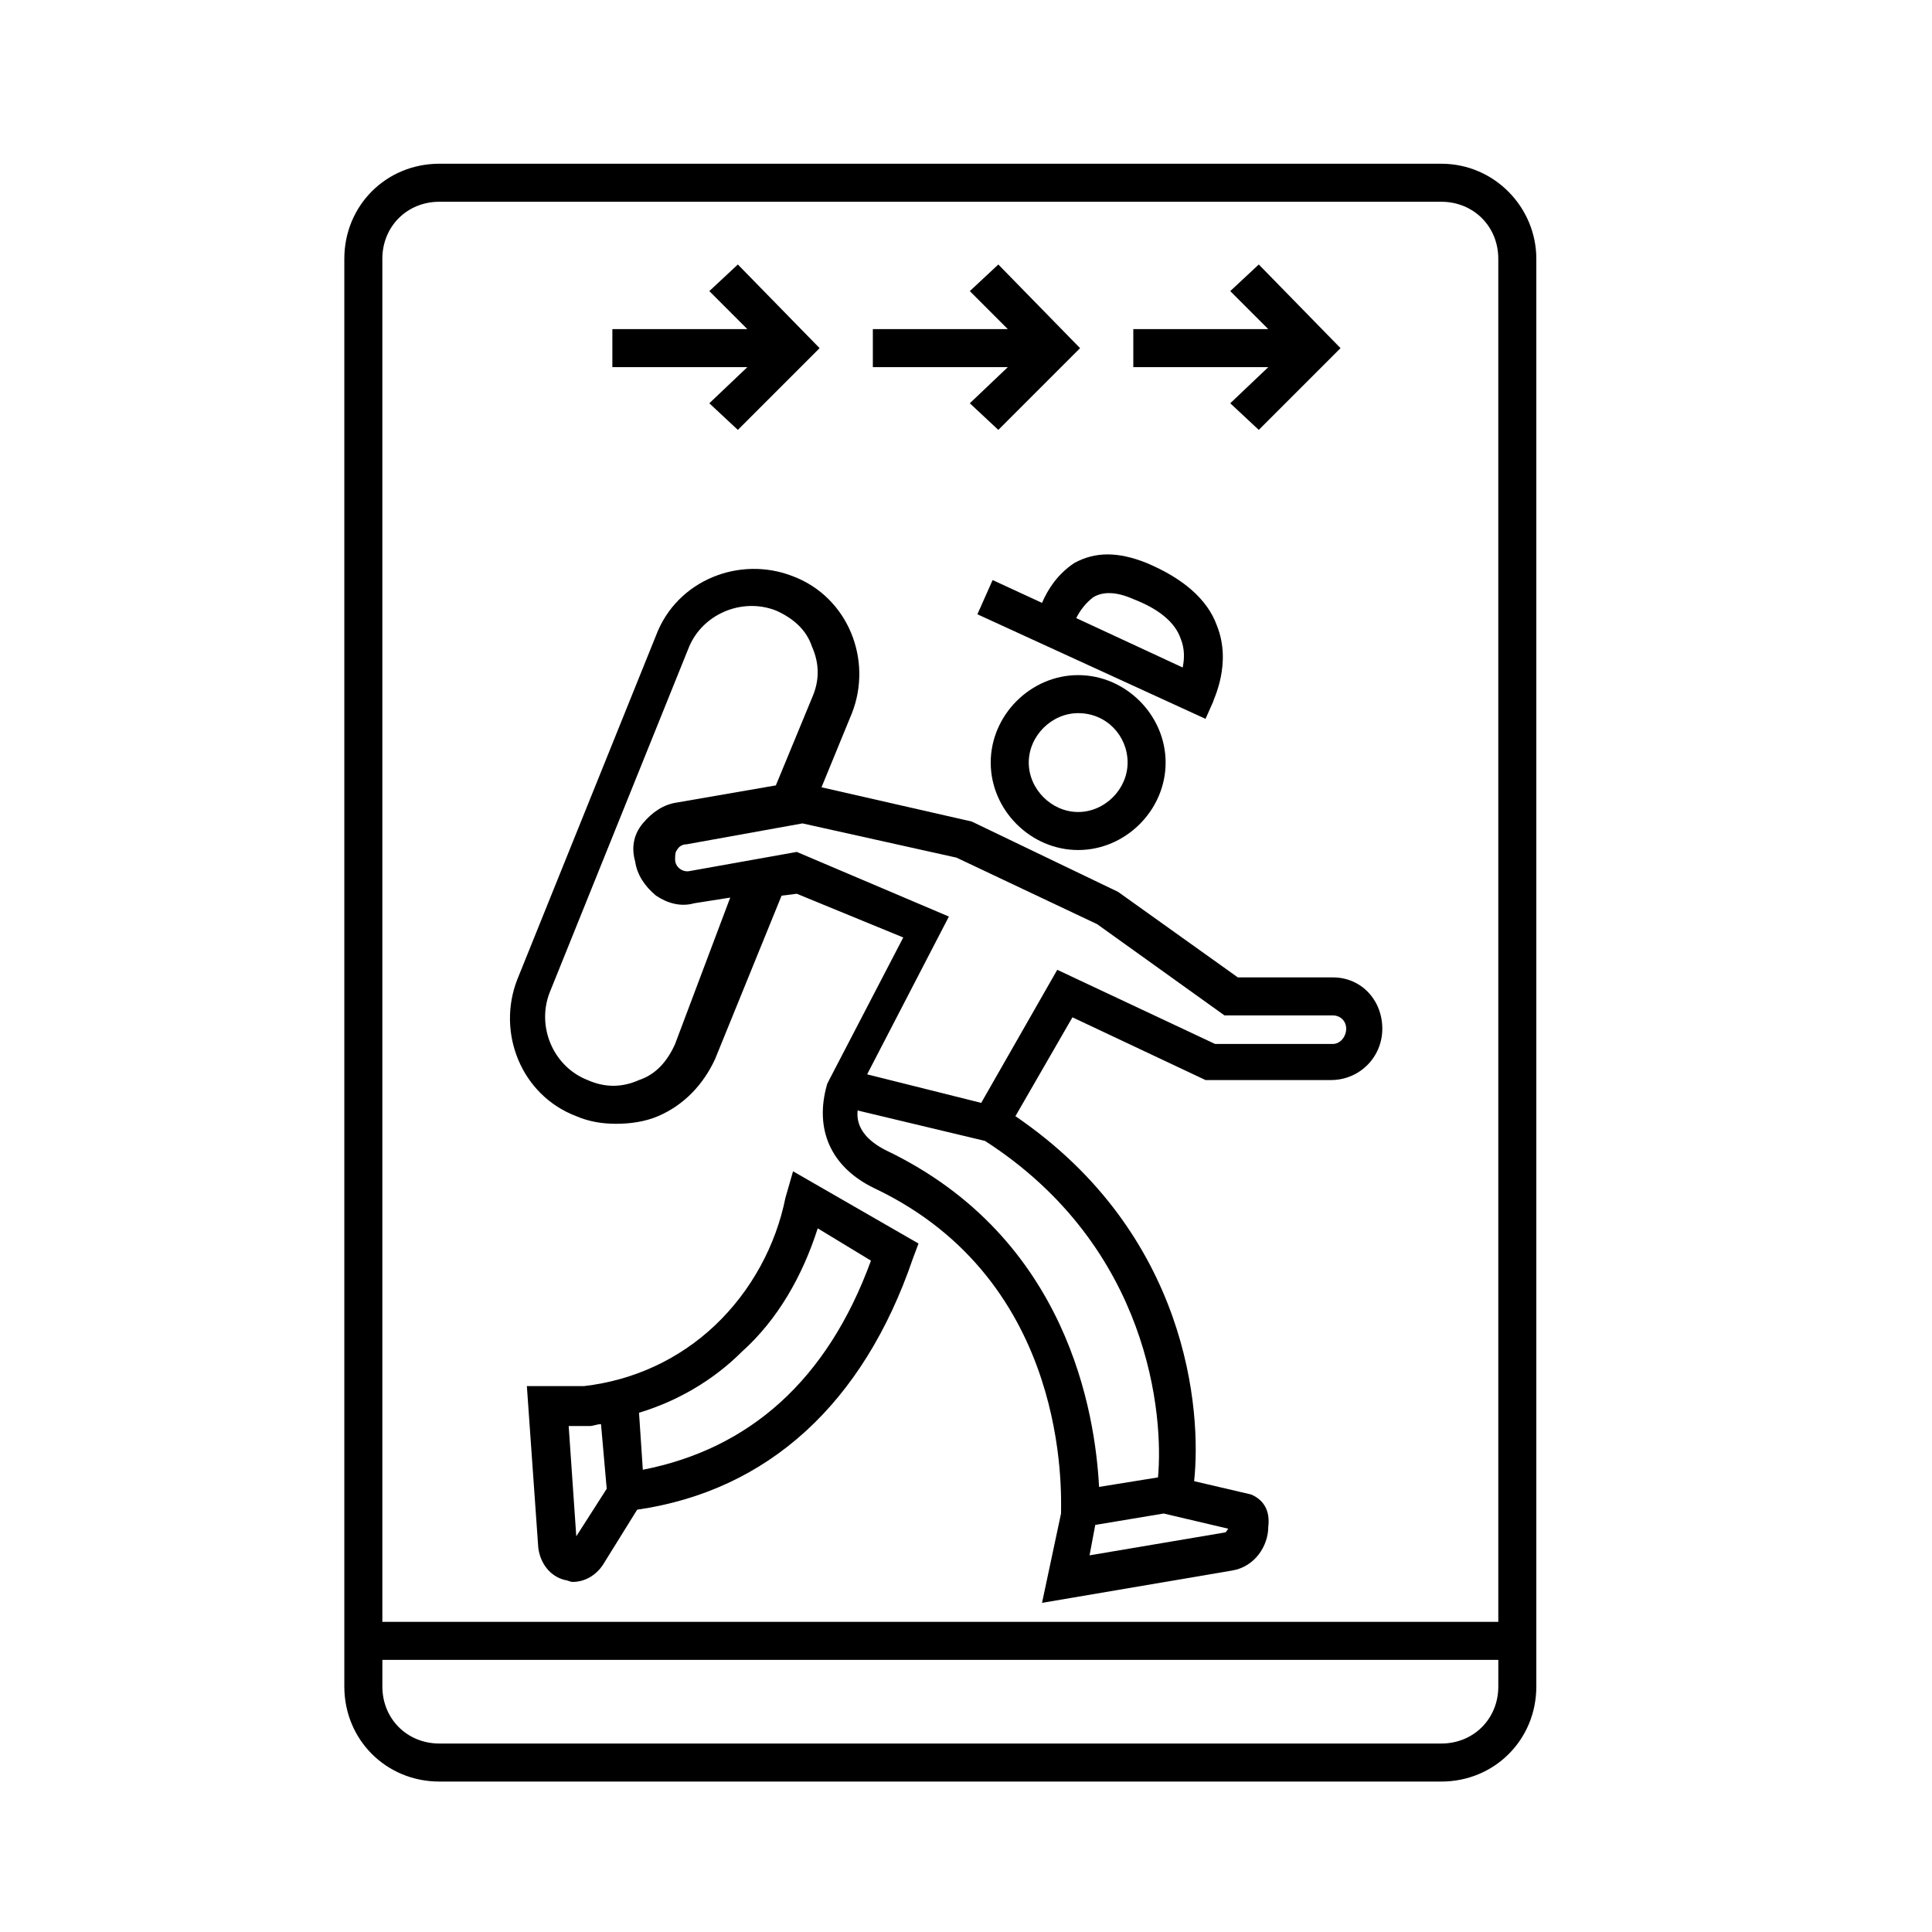
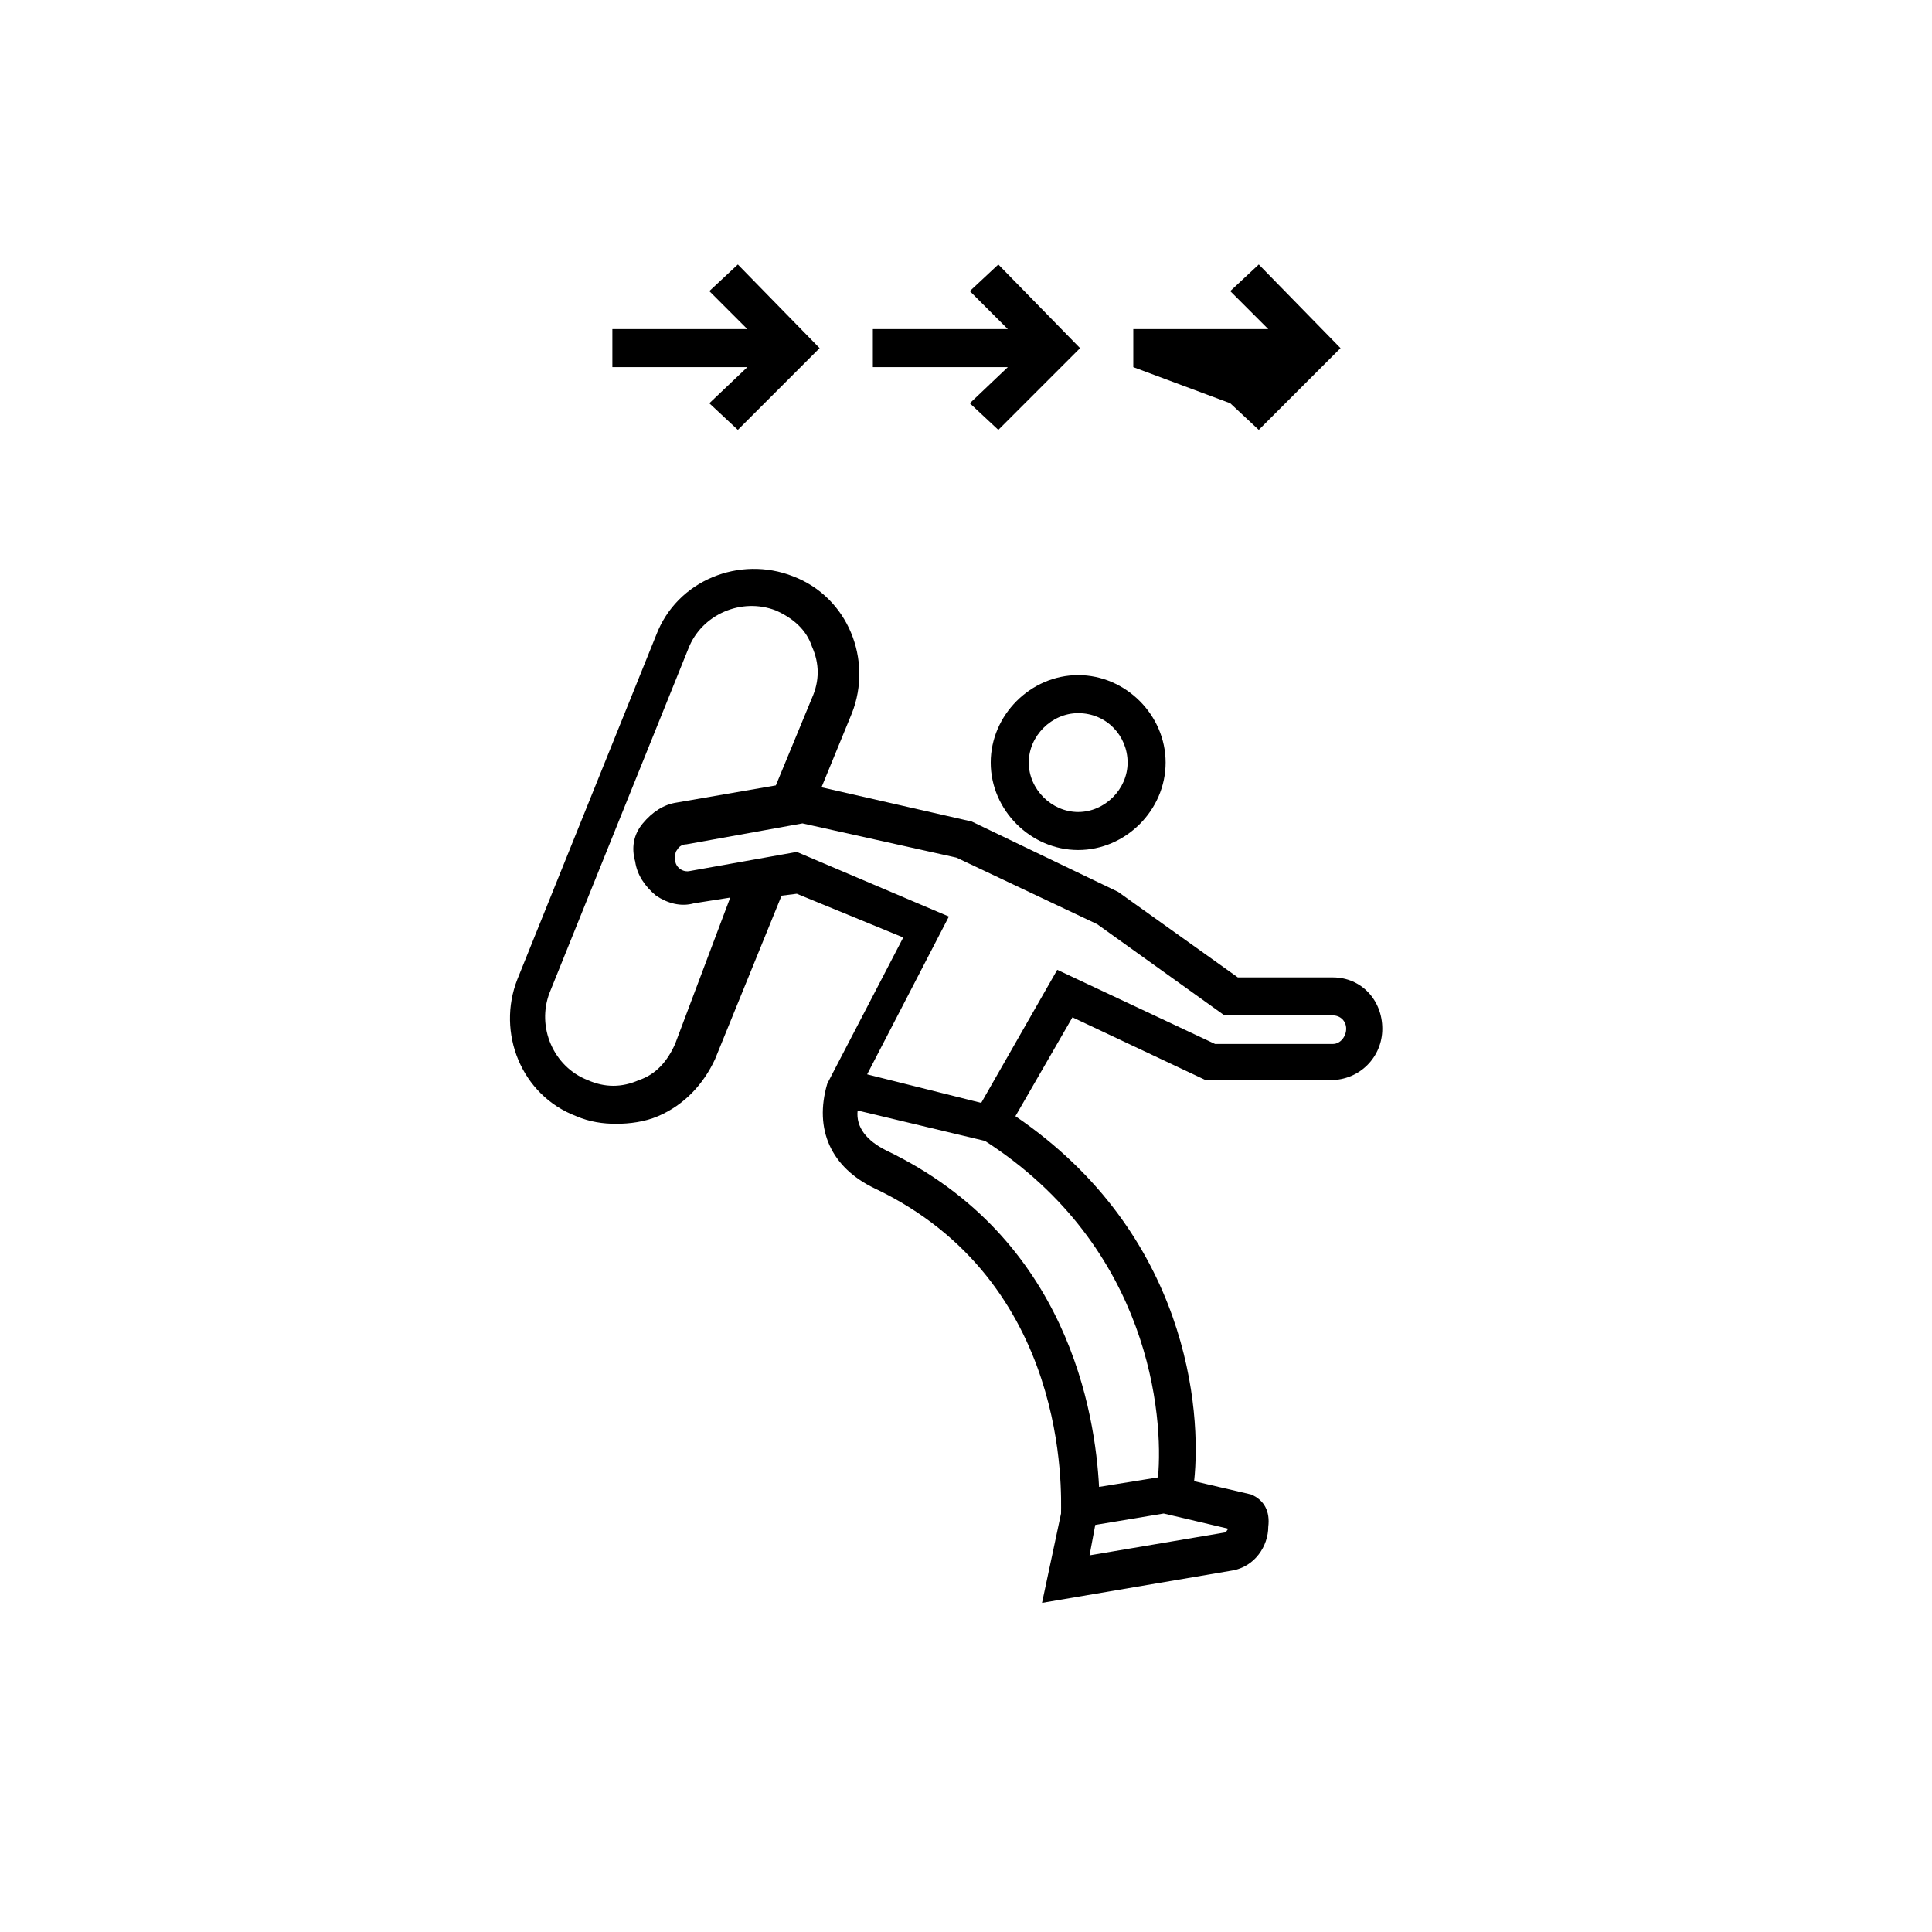
<svg xmlns="http://www.w3.org/2000/svg" fill="#000000" width="800px" height="800px" version="1.1" viewBox="144 144 512 512">
  <g>
-     <path d="m352.14 461.46c-2.519 12.594-9.07 24.688-18.641 33.754-9.574 9.07-21.664 14.609-34.762 16.121h-15.113l3.023 42.824c0.504 4.031 3.023 7.559 7.055 8.566 0.504 0 1.512 0.504 2.016 0.504 3.023 0 6.047-1.512 8.062-4.535l9.07-14.609c34.762-5.039 59.953-28.215 73.051-66.504l1.512-4.031-33.25-19.145zm-55.418 89.676-2.016-29.223h5.543c1.008 0 2.016-0.504 3.023-0.504l1.512 17.129zm78.09-73.051c-11.586 31.738-32.242 49.879-60.457 55.418l-1.008-15.113c10.078-3.023 19.648-8.566 27.207-16.121 9.574-8.566 16.121-20.152 20.152-32.746z" />
    <path d="m406.55 346.09c0 12.594 10.578 23.176 23.176 23.176 12.594 0 23.176-10.578 23.176-23.176 0-12.594-10.578-23.176-23.176-23.176-12.594 0-23.176 10.582-23.176 23.176zm36.277 0c0 7.055-6.047 13.098-13.098 13.098-7.055 0-13.098-6.047-13.098-13.098 0-7.055 6.047-13.098 13.098-13.098 7.555 0 13.098 6.047 13.098 13.098z" />
-     <path d="m525.95 187.39h-265.51c-14.105 0-25.191 11.082-25.191 25.191v378.36c0 14.105 11.082 25.191 25.191 25.191h265.51c14.105 0 25.191-11.082 25.191-25.191v-378.36c0-13.605-11.082-25.191-25.191-25.191zm15.117 403.55c0 8.566-6.551 15.113-15.113 15.113h-265.51c-8.566 0-15.113-6.551-15.113-15.113v-7.055l295.74 0.004zm0-17.129h-295.74v-361.23c0-8.566 6.551-15.113 15.113-15.113h265.51c8.566 0 15.113 6.551 15.113 15.113z" />
    <path d="m331.98 250.87 7.559 7.055 21.664-21.664-21.664-22.168-7.559 7.051 10.074 10.078h-35.77v10.074h35.77z" />
    <path d="m401.01 250.87 7.555 7.055 21.664-21.664-21.664-22.168-7.555 7.051 10.074 10.078h-35.77v10.074h35.77z" />
-     <path d="m470.03 250.87 7.559 7.055 21.664-21.664-21.664-22.168-7.559 7.051 10.078 10.078h-35.773v10.074h35.773z" />
-     <path d="m420.15 303.77-13.098-6.047-4.031 9.07 60.457 27.711 2.016-4.535c0-0.504 5.039-10.078 1.008-20.152-2.519-7.055-9.07-12.594-18.641-16.625-7.559-3.023-13.602-3.023-19.145 0-4.539 3.023-7.055 7.055-8.566 10.578zm13.602-1.512c2.519-1.512 6.047-1.512 10.578 0.504 6.551 2.519 11.082 6.047 12.594 10.578 1.008 2.519 1.008 5.039 0.504 7.559l-28.215-13.098c1.012-2.016 2.523-4.031 4.539-5.543z" />
+     <path d="m470.03 250.87 7.559 7.055 21.664-21.664-21.664-22.168-7.559 7.051 10.078 10.078h-35.773v10.074z" />
    <path d="m497.23 403.02h-25.191l-31.738-22.668-38.793-18.641-39.801-9.07 8.062-19.648c5.543-14.105-1.008-30.73-15.617-36.273-14.105-5.543-30.73 1.008-36.273 15.617l-36.777 91.191c-5.543 14.105 1.008 30.73 15.617 36.273 3.527 1.512 7.055 2.016 10.578 2.016 3.527 0 7.559-0.504 11.082-2.016 7.055-3.023 12.09-8.566 15.113-15.113l17.633-43.328 4.031-0.504 28.215 11.586-19.648 37.785-0.504 1.008c-3.527 12.09 1.008 22.168 12.594 27.711 51.891 24.688 49.371 81.113 49.371 86.148l-5.039 23.68 50.383-8.566c6.047-1.008 9.574-6.551 9.574-11.586 0.504-4.031-1.008-7.055-4.535-8.566l-15.113-3.527c2.016-18.641-1.512-65.496-47.359-96.73l15.113-26.199 35.266 16.625h33.25c7.559 0 13.602-6.047 13.602-13.602 0.004-7.555-5.539-13.602-13.094-13.602zm-174.32 17.637c-2.016 4.535-5.039 8.062-9.574 9.574-4.535 2.016-9.07 2.016-13.602 0-9.07-3.527-13.602-14.105-10.078-23.176l36.777-91.191c3.527-9.07 14.105-13.602 23.176-10.078 4.535 2.016 8.062 5.039 9.574 9.574 2.016 4.535 2.016 9.07 0 13.602l-9.574 23.176-26.199 4.535c-3.527 0.504-6.551 2.519-9.07 5.543-2.519 3.023-3.023 6.551-2.016 10.078 0.504 3.527 2.519 6.551 5.543 9.07 3.023 2.016 6.551 3.023 10.078 2.016l9.574-1.512zm146.61 128.47c-0.504 0.504-0.504 1.008-1.008 1.008l-35.77 6.047 1.512-8.062 18.137-3.023zm-18.641-13.602-15.617 2.519c-1.008-19.145-8.062-66-56.426-89.176-5.039-2.519-8.062-6.047-7.559-10.578l33.754 8.062c43.832 28.211 47.359 73.051 45.848 89.172zm46.352-114.87h-31.234l-41.816-19.648-20.152 35.266-30.23-7.559 21.664-41.816-40.305-17.129-28.215 5.039c-2.016 0.504-4.031-1.008-4.031-3.023 0-1.008 0-2.016 0.504-2.519 0.504-1.008 1.512-1.512 2.519-1.512l30.73-5.543 40.809 9.07 37.281 17.633 33.754 24.184h28.719c2.016 0 3.527 1.512 3.527 3.527 0.004 2.016-1.508 4.031-3.523 4.031z" />
  </g>
</svg>